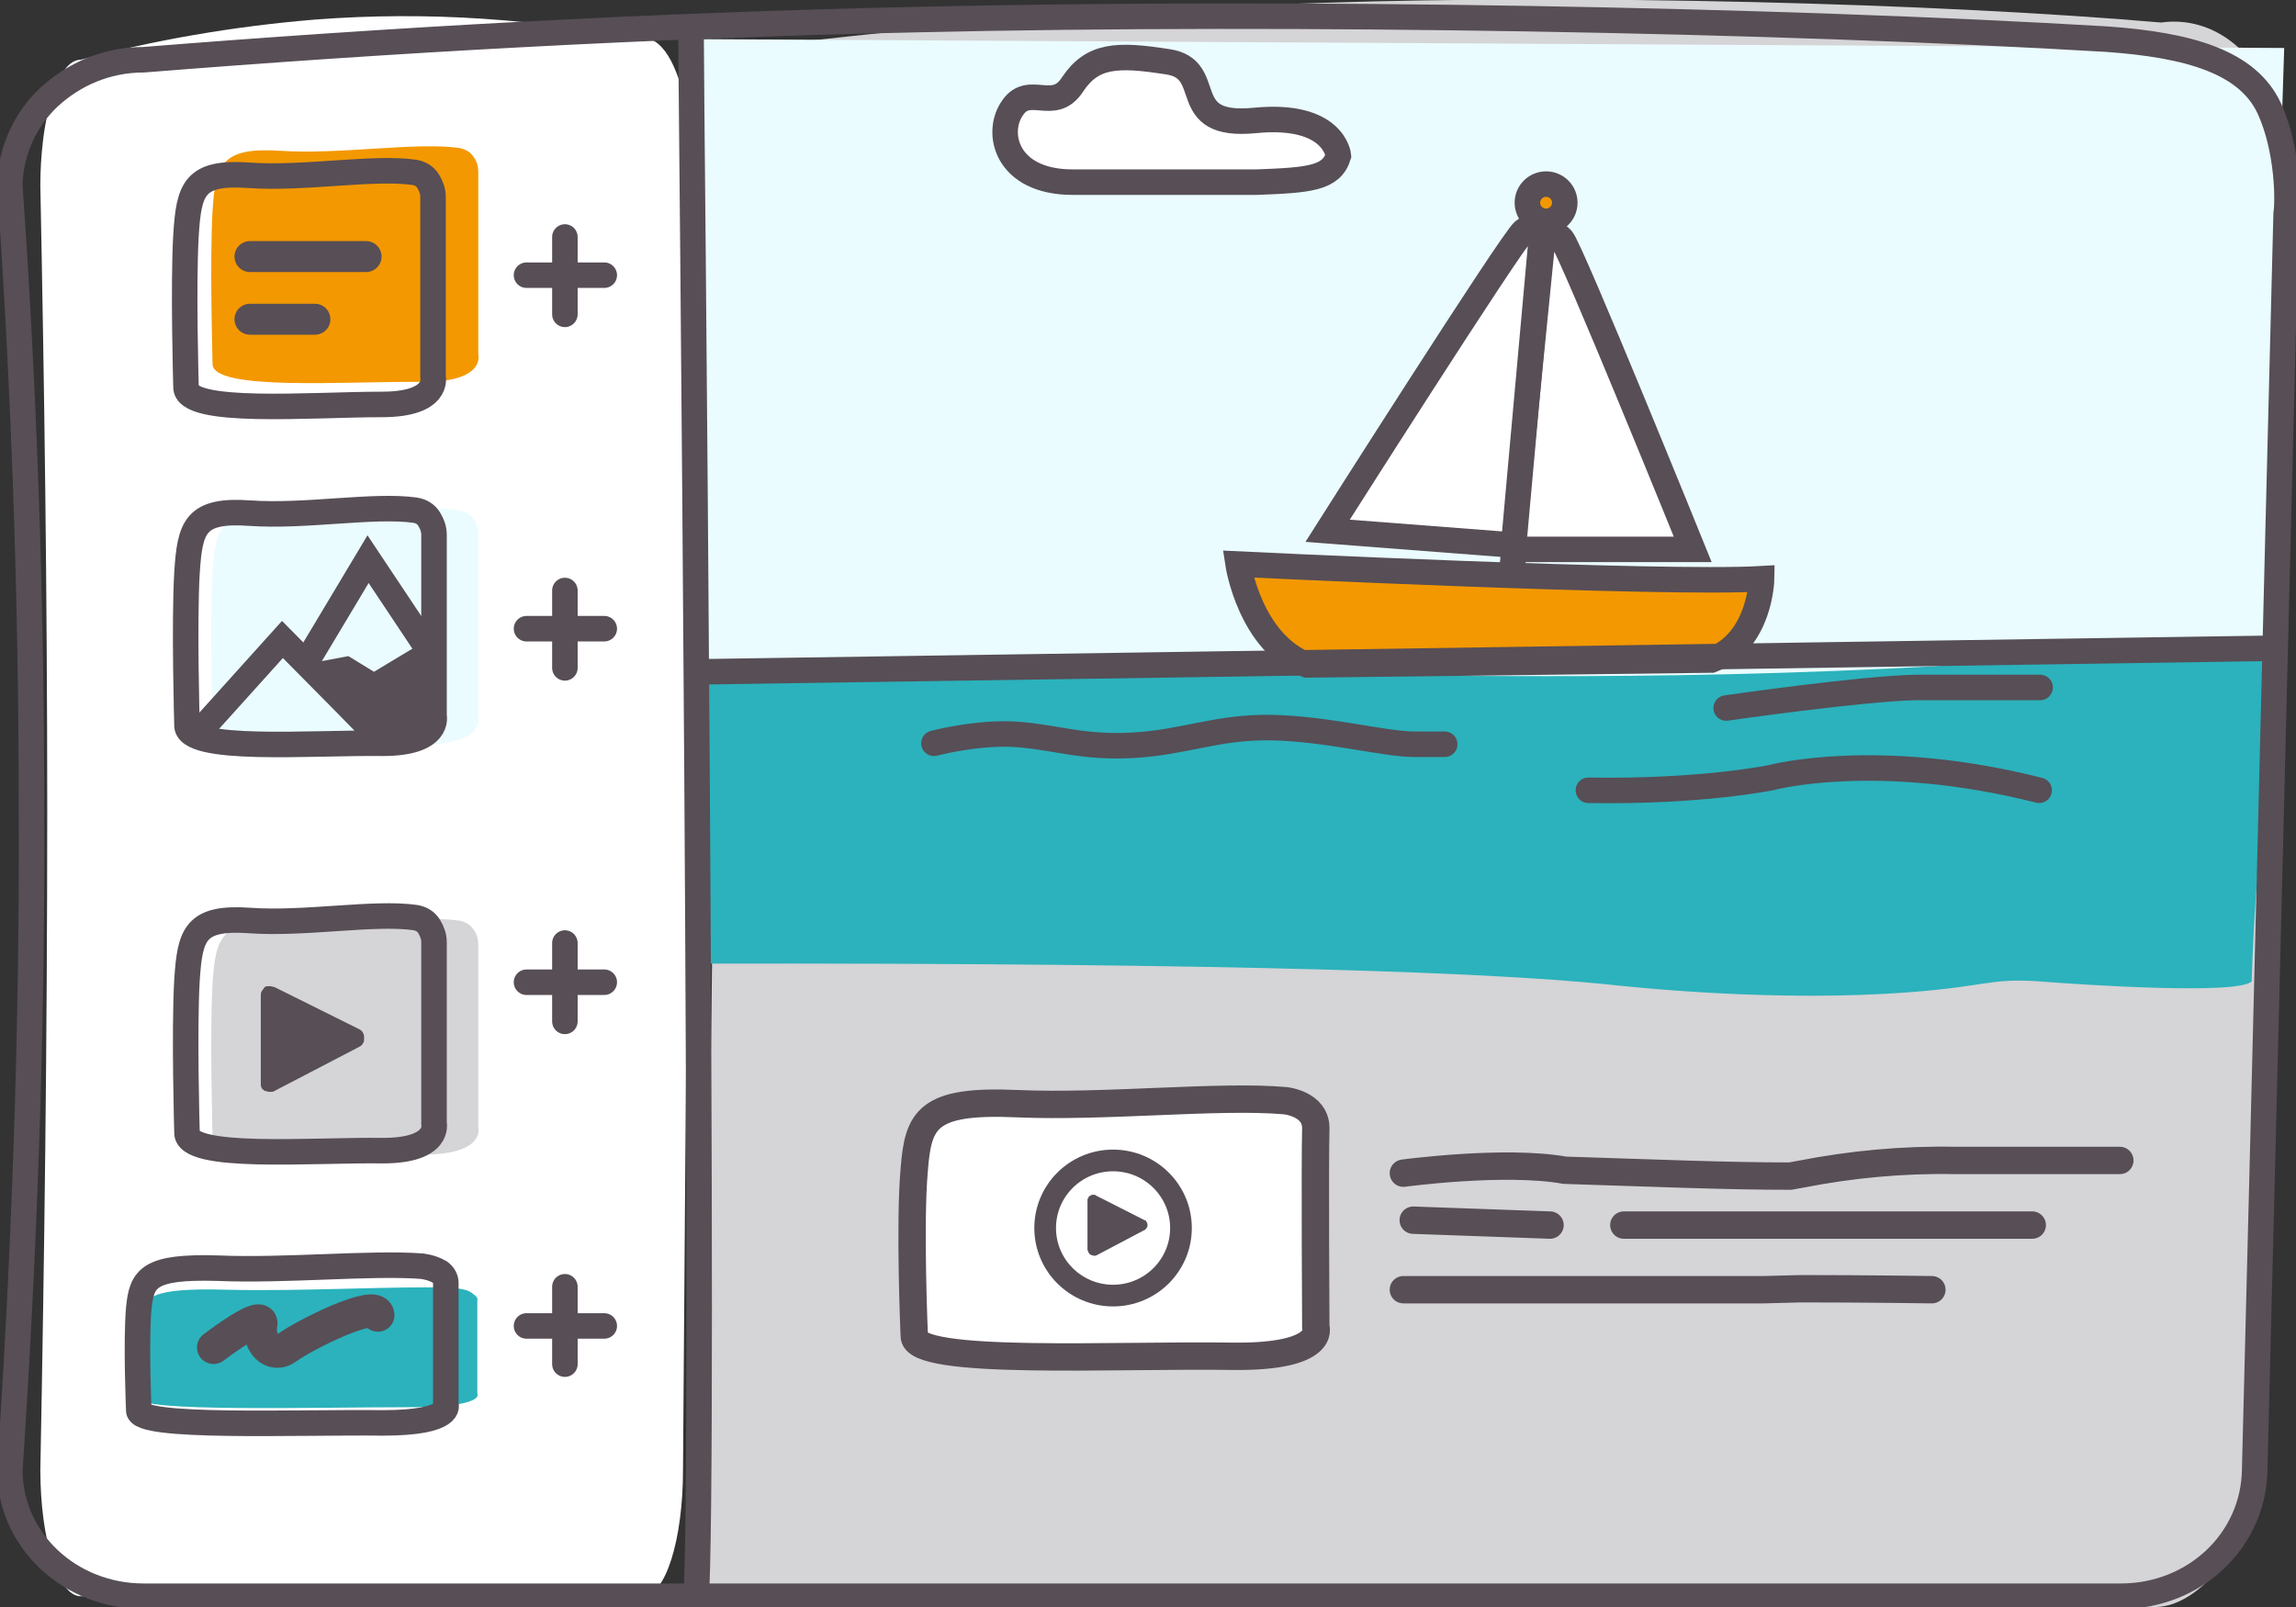
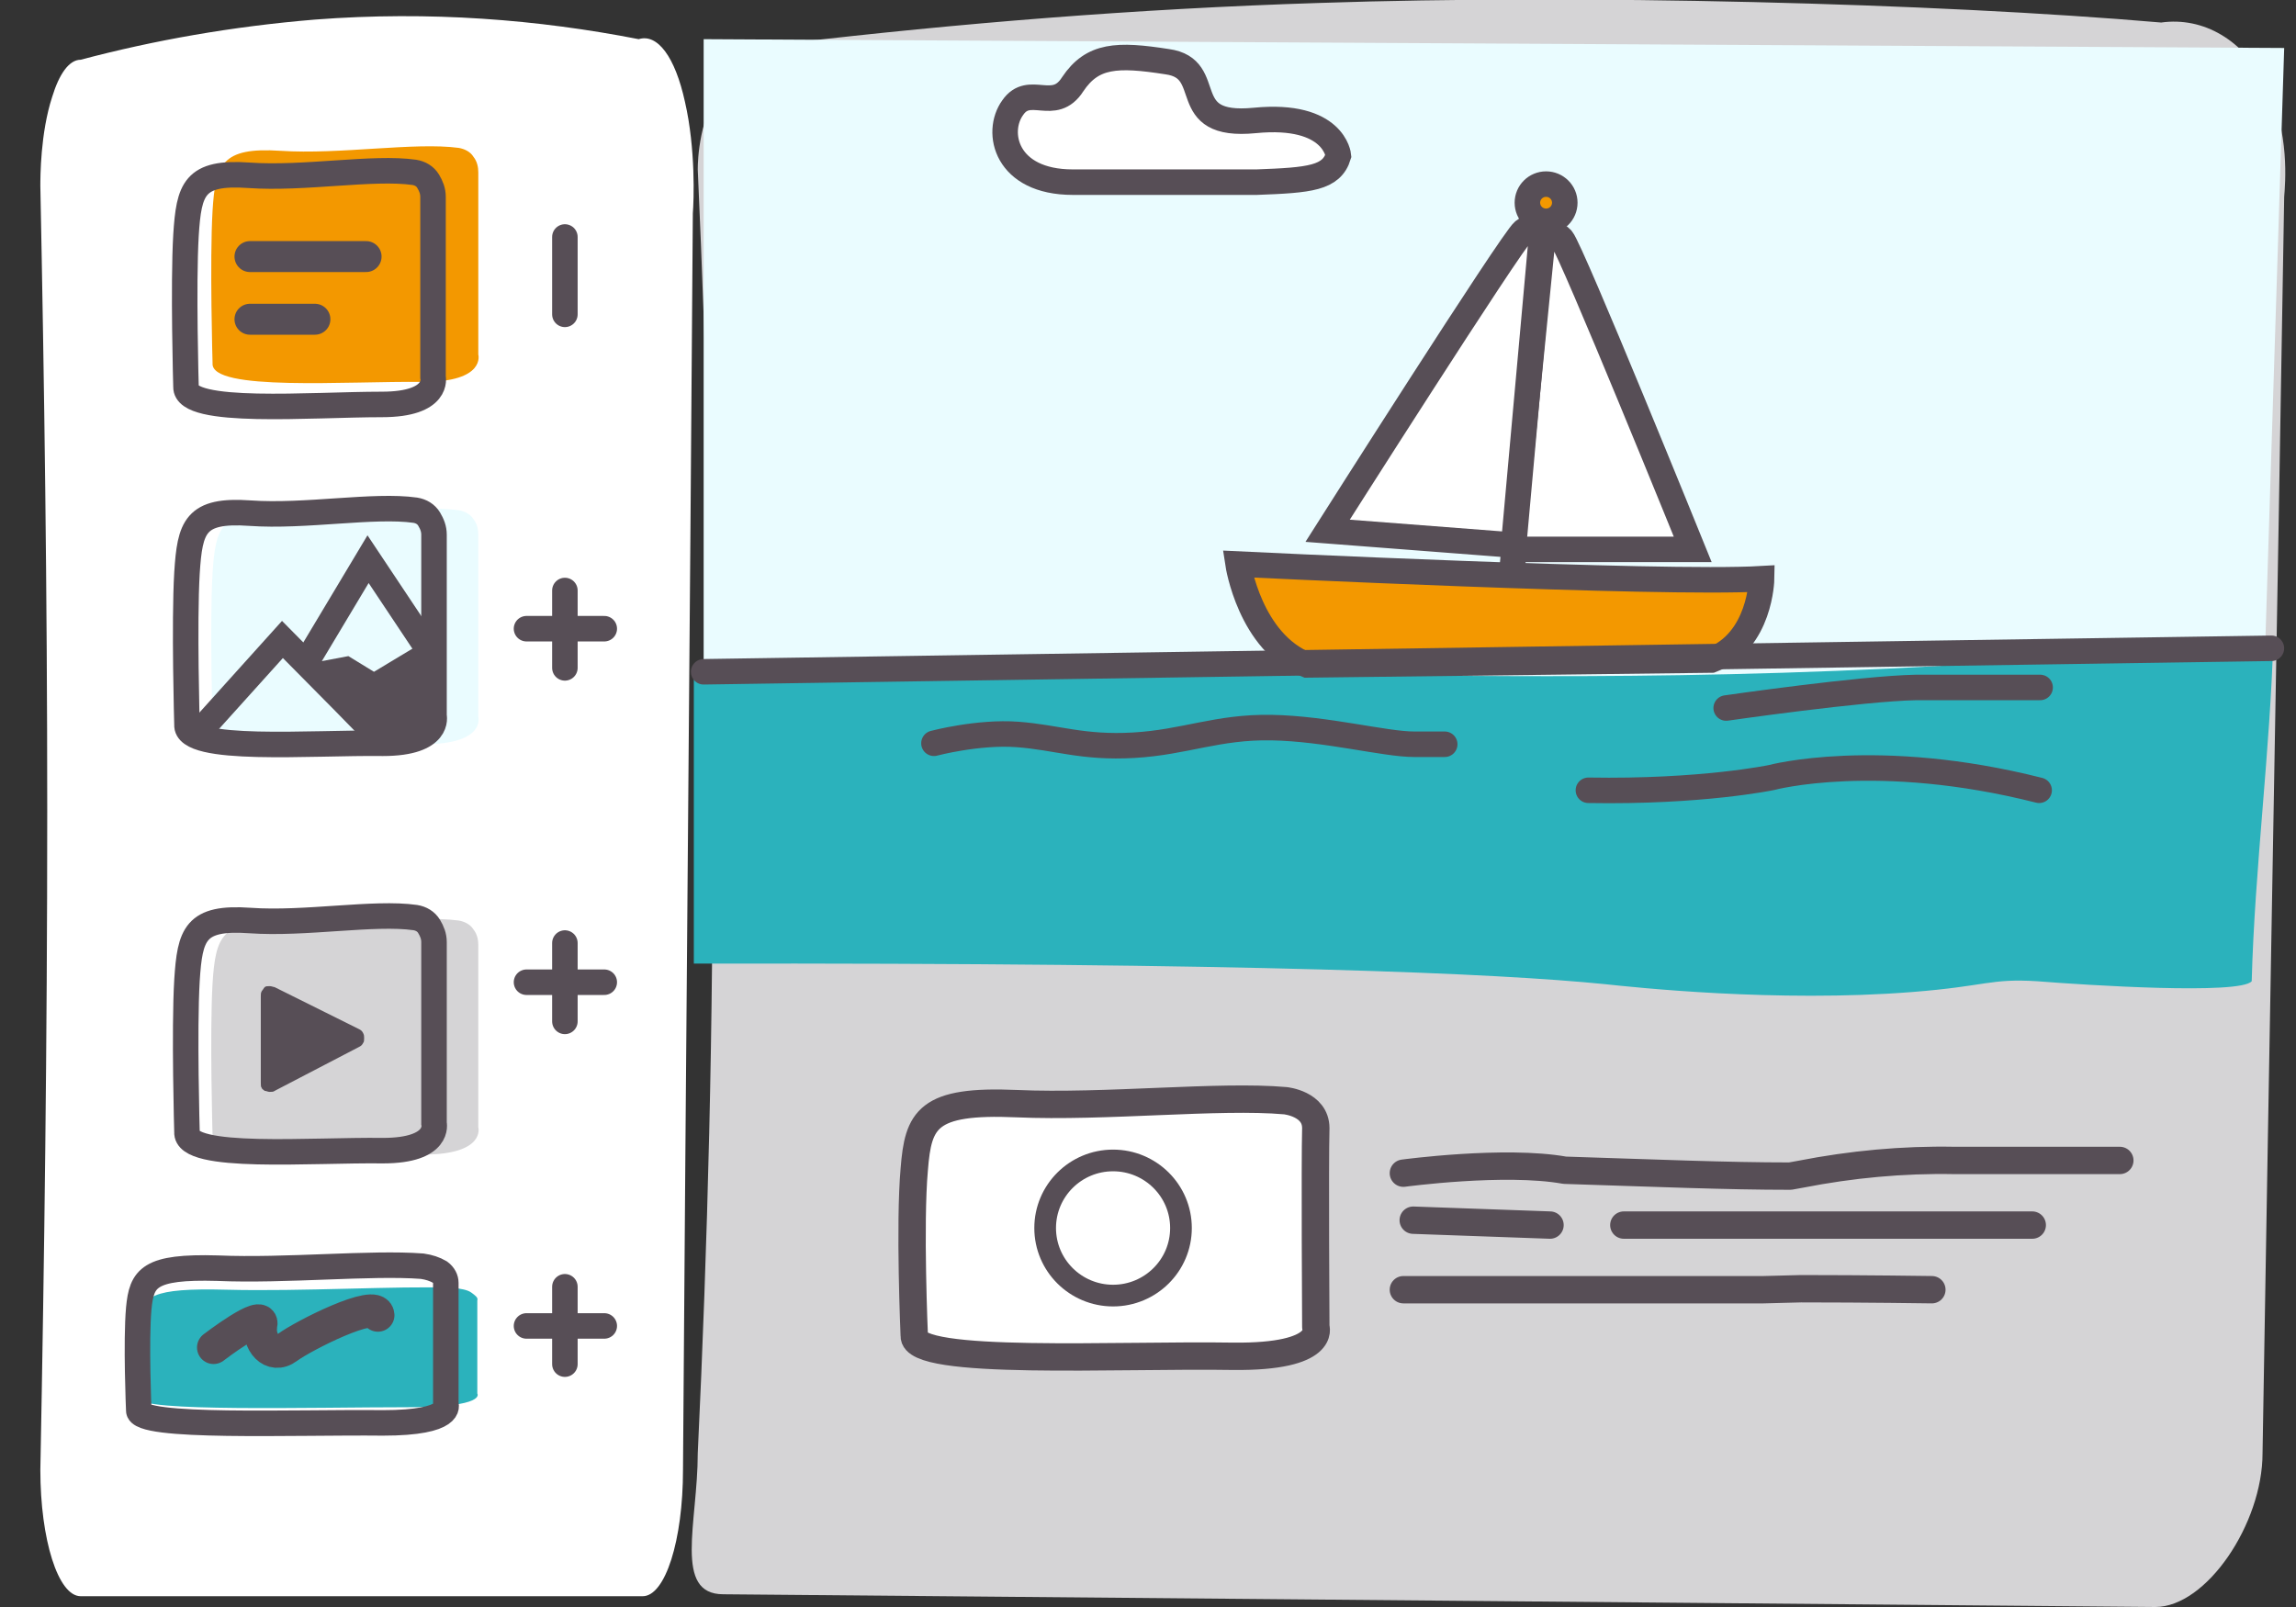
<svg xmlns="http://www.w3.org/2000/svg" width="180" height="126" viewBox="0 0 180 126" fill="none">
  <rect x="0" y="0" width="180" height="126" fill="#333333" stroke="none" />
  <g clip-path="url(#clip0)">
    <path d="M50.382 125.155H6.327C4.552 125.155 3.163 120.702 3.163 115.25C3.472 99.049 3.703 81.773 3.703 63.575C3.703 46.376 3.472 30.022 3.163 14.588C3.163 13.897 3.163 10.442 4.089 7.601C4.629 5.835 5.401 4.683 6.327 4.683C12.113 3.148 18.208 2.073 24.689 1.535C33.716 0.844 42.203 1.535 50.073 3.071C51.539 2.61 52.928 4.453 53.699 7.985C54.548 11.671 54.394 15.74 54.316 16.738C54.085 49.601 53.776 82.387 53.545 115.25C53.545 120.778 52.156 125.155 50.382 125.155Z" fill="white" />
    <path d="M168.967 126L56.708 125.002C52.773 125.002 54.702 119.396 54.702 113.945C55.474 97.744 55.937 80.468 55.859 62.27C55.859 45.071 55.397 28.716 54.702 13.283C54.702 12.592 54.779 9.137 56.785 6.296C58.097 4.53 59.871 3.378 61.877 3.378C75.071 1.843 88.881 0.691 103.463 0.23C123.909 -0.461 151.607 0.23 169.43 1.766C172.748 1.305 175.911 3.148 177.685 6.68C179.537 10.365 179.151 14.435 179.074 15.433C178.534 48.296 177.917 81.082 177.377 113.945C177.377 119.473 172.979 126 168.967 126Z" fill="#D5D4D6" />
    <path d="M16.665 28.486C16.665 28.486 16.434 20.424 16.665 16.508C16.897 12.899 17.36 11.517 21.989 11.824C26.618 12.131 32.482 11.133 35.954 11.594C36.417 11.671 36.88 11.901 37.111 12.285C37.42 12.669 37.497 13.13 37.497 13.513C37.497 16.047 37.497 27.795 37.497 27.795C37.497 27.795 38.114 29.945 33.176 29.945C27.235 29.868 16.511 30.713 16.665 28.486Z" fill="#F39800" />
    <path d="M16.665 56.896C16.665 56.896 16.434 48.834 16.665 44.917C16.897 41.309 17.36 39.927 21.989 40.234C26.618 40.541 32.482 39.543 35.954 40.004C36.417 40.08 36.88 40.311 37.111 40.694C37.42 41.078 37.497 41.539 37.497 41.923C37.497 44.457 37.497 56.205 37.497 56.205C37.497 56.205 38.114 58.355 33.176 58.355C27.235 58.278 16.511 59.122 16.665 56.896Z" fill="#EAFCFF" />
    <path d="M16.665 89.067C16.665 89.067 16.434 81.005 16.665 77.089C16.897 73.481 17.36 72.099 21.989 72.406C26.618 72.713 32.482 71.715 35.954 72.175C36.417 72.252 36.88 72.483 37.111 72.866C37.42 73.25 37.497 73.711 37.497 74.095C37.497 76.629 37.497 88.376 37.497 88.376C37.497 88.376 38.114 90.526 33.176 90.526C27.235 90.45 16.511 91.294 16.665 89.067Z" fill="#D5D4D6" />
    <path d="M10.956 109.645C10.956 109.645 10.647 105.498 10.956 103.502C11.187 101.659 11.805 100.968 17.745 101.122C23.686 101.275 31.093 100.815 35.491 100.968C36.108 101.045 36.648 101.122 36.957 101.352C37.265 101.583 37.497 101.736 37.42 101.967C37.42 103.272 37.42 109.261 37.42 109.261C37.42 109.261 38.191 110.336 31.942 110.336C24.458 110.336 10.802 110.72 10.956 109.645Z" fill="#2BB2BC" />
    <path d="M14.659 88.76C14.659 88.76 14.428 80.775 14.659 76.859C14.891 73.25 15.277 71.868 19.597 72.175C23.918 72.482 29.319 71.484 32.559 71.945C33.022 72.022 33.408 72.252 33.639 72.636C33.871 73.02 34.025 73.404 34.025 73.864C34.025 76.398 34.025 88.069 34.025 88.069C34.025 88.069 34.565 90.219 30.013 90.219C24.458 90.142 14.505 90.987 14.659 88.76Z" stroke="#574E56" stroke-width="2" stroke-miterlimit="10" stroke-linecap="round" />
    <path d="M21.526 77.397L28.161 80.698C28.316 80.775 28.393 80.852 28.47 81.005C28.547 81.159 28.547 81.236 28.547 81.389C28.547 81.543 28.547 81.696 28.47 81.773C28.393 81.927 28.316 82.004 28.161 82.08L21.526 85.535C21.449 85.612 21.294 85.612 21.14 85.612C20.986 85.612 20.909 85.535 20.754 85.535C20.677 85.459 20.523 85.382 20.523 85.305C20.446 85.228 20.446 85.075 20.446 84.921V78.088C20.446 77.934 20.446 77.857 20.523 77.704C20.6 77.627 20.677 77.473 20.754 77.397C20.831 77.32 20.986 77.32 21.14 77.32C21.294 77.32 21.449 77.397 21.526 77.397Z" fill="#574E56" />
    <path d="M14.659 56.819C14.659 56.819 14.428 48.834 14.659 44.918C14.891 41.309 15.277 39.927 19.597 40.234C23.918 40.541 29.319 39.543 32.559 40.004C33.022 40.08 33.408 40.311 33.639 40.694C33.871 41.078 34.025 41.462 34.025 41.923C34.025 44.457 34.025 56.128 34.025 56.128C34.025 56.128 34.565 58.278 30.013 58.278C24.458 58.201 14.505 59.045 14.659 56.819Z" stroke="#574E56" stroke-width="2" stroke-miterlimit="10" stroke-linecap="round" />
    <path d="M16.125 56.819L22.143 50.139L27.004 55.053L29.781 57.894" stroke="#574E56" stroke-width="2" stroke-miterlimit="10" stroke-linecap="round" />
    <path d="M24.303 51.444L28.855 43.843L33.408 50.676" stroke="#574E56" stroke-width="2" stroke-miterlimit="10" stroke-linecap="round" />
    <path d="M24.458 51.982L27.312 51.444L29.319 52.673L32.636 50.676L34.025 51.444V56.128L33.408 57.51H30.399L24.458 51.982Z" fill="#574E56" />
    <path d="M10.879 110.566C10.879 110.566 10.647 105.192 10.879 102.581C11.11 100.201 11.65 99.279 17.051 99.433C22.375 99.663 29.087 98.972 33.099 99.279C33.639 99.356 34.102 99.51 34.488 99.74C34.796 99.97 34.951 100.278 34.951 100.585C34.951 102.274 34.951 110.106 34.951 110.106C34.951 110.106 35.645 111.565 30.013 111.565C23.146 111.488 10.724 112.025 10.879 110.566Z" stroke="#574E56" stroke-width="2" stroke-miterlimit="10" stroke-linecap="round" />
    <path d="M16.742 105.652C16.742 105.652 20.754 102.581 20.446 103.886C20.214 105.191 21.294 106.574 22.529 105.652C23.763 104.731 29.55 101.813 29.627 103.118" stroke="#574E56" stroke-width="2.594" stroke-miterlimit="10" stroke-linecap="round" />
    <path d="M110.021 91.985C110.021 91.985 117.968 90.91 122.675 91.755C129.927 91.985 135.328 92.216 140.343 92.216L141.192 92.062C145.126 91.294 149.138 90.91 153.228 90.987C158.86 90.987 161.097 90.987 166.189 90.987" stroke="#574E56" stroke-width="2.145" stroke-miterlimit="10" stroke-linecap="round" stroke-linejoin="round" />
    <path d="M151.453 101.122C151.453 101.122 146.284 101.045 141.192 101.045L138.26 101.122C138.26 101.122 135.559 101.122 128.384 101.122C122.752 101.122 115.114 101.122 110.021 101.122" stroke="#574E56" stroke-width="2.145" stroke-miterlimit="10" stroke-linecap="round" stroke-linejoin="round" />
    <path d="M110.793 95.671L121.517 96.055" stroke="#574E56" stroke-width="2.145" stroke-miterlimit="10" stroke-linecap="round" stroke-linejoin="round" />
    <path d="M127.304 96.055H159.323" stroke="#574E56" stroke-width="2.145" stroke-miterlimit="10" stroke-linecap="round" stroke-linejoin="round" />
    <path d="M71.676 104.731C71.676 104.731 71.29 95.978 71.676 91.678C71.985 87.762 72.679 86.227 79.7 86.534C86.644 86.841 95.594 85.843 100.763 86.303C100.763 86.303 103.155 86.534 103.155 88.453C103.078 91.217 103.155 104.04 103.155 104.04C103.155 104.04 104.081 106.42 96.674 106.343C87.724 106.19 71.522 107.111 71.676 104.731Z" fill="white" stroke="#574E56" stroke-width="2.145" stroke-miterlimit="10" stroke-linecap="round" stroke-linejoin="round" />
-     <path d="M85.949 93.752L89.73 95.671C89.807 95.671 89.884 95.748 89.884 95.825C89.961 95.901 89.961 95.978 89.961 96.055C89.961 96.132 89.961 96.209 89.884 96.285C89.807 96.362 89.807 96.439 89.73 96.439L85.949 98.435C85.872 98.435 85.795 98.512 85.718 98.435C85.641 98.435 85.564 98.435 85.487 98.359C85.409 98.359 85.409 98.282 85.332 98.205C85.332 98.128 85.255 98.051 85.255 97.975V94.135C85.255 94.059 85.255 93.982 85.332 93.905C85.332 93.828 85.409 93.752 85.487 93.752C85.564 93.675 85.641 93.675 85.718 93.675C85.795 93.675 85.872 93.675 85.949 93.752Z" fill="#574E56" />
    <path d="M87.261 101.583C90.201 101.583 92.585 99.211 92.585 96.285C92.585 93.359 90.201 90.987 87.261 90.987C84.321 90.987 81.937 93.359 81.937 96.285C81.937 99.211 84.321 101.583 87.261 101.583Z" stroke="#574E56" stroke-width="1.7" stroke-miterlimit="10" stroke-linecap="round" />
    <path d="M177.3 59.66L55.165 63.038V3.071L179.074 3.762L177.3 59.66Z" fill="#EAFCFF" />
    <path d="M176.528 76.936C175.602 78.011 163.566 77.243 159.709 76.936C156.005 76.706 155.774 77.32 149.91 77.781C139.263 78.625 127.998 77.397 125.838 77.166C117.351 76.322 98.834 75.477 54.394 75.554C54.394 68.106 54.394 60.658 54.394 53.21C58.02 53.133 63.498 53.057 70.287 52.98C92.199 52.749 107.475 52.903 112.645 52.98C126.147 53.057 149.524 53.287 178.225 49.985C177.994 58.739 176.76 68.106 176.528 76.936Z" fill="#2BB2BC" />
    <path d="M73.219 58.278C73.219 58.278 76.691 57.356 79.777 57.587C82.863 57.817 84.869 58.662 88.881 58.431C92.893 58.201 95.439 56.973 99.683 57.049C104.003 57.126 108.556 58.355 110.87 58.355C113.185 58.355 113.262 58.355 113.262 58.355" stroke="#574E56" stroke-width="2" stroke-miterlimit="10" stroke-linecap="round" />
    <path d="M159.863 61.964C147.132 58.739 138.877 60.965 138.877 60.965C138.877 60.965 133.399 62.117 124.526 61.964" stroke="#574E56" stroke-width="2" stroke-miterlimit="10" stroke-linecap="round" />
    <path d="M135.328 55.514C135.328 55.514 145.975 53.978 150.219 53.901C154.771 53.901 159.94 53.901 159.94 53.901" stroke="#574E56" stroke-width="2" stroke-miterlimit="10" stroke-linecap="round" />
    <path d="M102.46 52.135C97.985 50.369 97.06 44.227 97.06 44.227C97.06 44.227 130.236 45.839 138.105 45.378C138.105 45.378 138.028 50.292 134.171 51.751L102.46 52.135Z" fill="#F39800" stroke="#574E56" stroke-width="2" stroke-miterlimit="10" stroke-linecap="round" />
    <path d="M118.508 45.071L121.054 17.276" stroke="#574E56" stroke-width="2" stroke-miterlimit="10" stroke-linecap="round" />
    <path d="M121.209 17.353C122.018 17.353 122.675 16.7 122.675 15.894C122.675 15.088 122.018 14.435 121.209 14.435C120.399 14.435 119.743 15.088 119.743 15.894C119.743 16.7 120.399 17.353 121.209 17.353Z" fill="#F39800" stroke="#574E56" stroke-width="2" stroke-miterlimit="10" stroke-linecap="round" />
    <path d="M118.508 43.152L120.9 19.196C120.9 19.196 121.595 17.814 122.443 18.735C123.215 19.657 132.705 43.075 132.705 43.075H119.28" fill="white" />
    <path d="M118.508 43.152L120.9 19.196C120.9 19.196 121.595 17.814 122.443 18.735C123.215 19.657 132.705 43.075 132.705 43.075H119.28" stroke="#574E56" stroke-width="2" stroke-miterlimit="10" stroke-linecap="round" />
    <path d="M118.663 42.768L120.823 18.812C120.823 18.812 120.36 17.353 119.434 18.121C118.508 18.889 104.081 41.616 104.081 41.616L118.045 42.691" fill="white" />
    <path d="M118.663 42.768L120.823 18.812C120.823 18.812 120.36 17.353 119.434 18.121C118.508 18.889 104.081 41.616 104.081 41.616L118.045 42.691" stroke="#574E56" stroke-width="2" stroke-miterlimit="10" stroke-linecap="round" />
    <path d="M104.929 12.209C104.929 12.209 104.621 8.83 98.371 9.444C92.122 10.059 95.439 5.375 91.504 4.837C87.57 4.223 85.641 4.3 84.098 6.603C82.632 8.907 80.703 6.527 79.391 8.446C78.003 10.366 78.851 14.282 84.098 14.282H98.525C102.692 14.128 104.389 13.975 104.929 12.209Z" fill="white" stroke="#574E56" stroke-width="2" stroke-miterlimit="10" stroke-linecap="round" />
    <path d="M14.582 30.329C14.582 30.329 14.351 22.344 14.582 18.428C14.814 14.819 15.199 13.437 19.52 13.744C23.841 14.051 29.241 13.053 32.482 13.514C32.945 13.591 33.331 13.821 33.562 14.205C33.793 14.589 33.948 14.973 33.948 15.433C33.948 17.967 33.948 29.561 33.948 29.561C33.948 29.561 34.488 31.711 29.936 31.711C24.381 31.711 14.505 32.556 14.582 30.329Z" stroke="#574E56" stroke-width="2" stroke-miterlimit="10" stroke-linecap="round" />
    <path d="M19.597 20.117H28.701" stroke="#574E56" stroke-width="2.426" stroke-miterlimit="10" stroke-linecap="round" />
    <path d="M19.597 25.031H24.689" stroke="#574E56" stroke-width="2.426" stroke-miterlimit="10" stroke-linecap="round" />
-     <path d="M54.162 2.073C54.162 2.073 55.319 116.939 54.548 125.616" stroke="#574E56" stroke-width="2" stroke-miterlimit="10" />
    <path d="M44.286 18.581V24.647" stroke="#574E56" stroke-width="2" stroke-miterlimit="10" stroke-linecap="round" />
-     <path d="M47.373 21.576H41.277" stroke="#574E56" stroke-width="2" stroke-miterlimit="10" stroke-linecap="round" />
    <path d="M44.286 46.3V52.366" stroke="#574E56" stroke-width="2" stroke-miterlimit="10" stroke-linecap="round" />
    <path d="M47.373 49.294H41.277" stroke="#574E56" stroke-width="2" stroke-miterlimit="10" stroke-linecap="round" />
    <path d="M44.286 73.941V80.084" stroke="#574E56" stroke-width="2" stroke-miterlimit="10" stroke-linecap="round" />
    <path d="M47.373 77.013H41.277" stroke="#574E56" stroke-width="2" stroke-miterlimit="10" stroke-linecap="round" />
    <path d="M44.286 100.892V106.958" stroke="#574E56" stroke-width="2" stroke-miterlimit="10" stroke-linecap="round" />
    <path d="M47.373 103.963H41.277" stroke="#574E56" stroke-width="2" stroke-miterlimit="10" stroke-linecap="round" />
-     <path d="M166.267 125.155H11.264C5.478 125.155 0.772 120.778 0.772 115.25C1.852 99.049 2.546 81.773 2.469 63.575C2.469 46.376 1.852 30.022 0.772 14.588C0.772 13.897 0.849 10.442 3.858 7.601C5.787 5.835 8.333 4.683 11.264 4.683C30.476 3.148 50.69 1.996 71.907 1.535C101.689 0.844 139.186 1.535 165.186 3.071C171.59 3.532 176.219 4.837 177.917 8.523C179.383 11.747 179.383 15.817 179.228 16.738C178.38 49.601 177.608 82.387 176.76 115.25C176.682 120.778 172.053 125.155 166.267 125.155Z" stroke="#574E56" stroke-width="2" stroke-miterlimit="10" />
    <path d="M55.165 52.672L178.071 50.83" stroke="#574E56" stroke-width="2" stroke-miterlimit="10" stroke-linecap="round" />
  </g>
  <defs>
    <clipPath id="clip0">
      <rect width="180" height="126" fill="white" />
    </clipPath>
  </defs>
</svg>